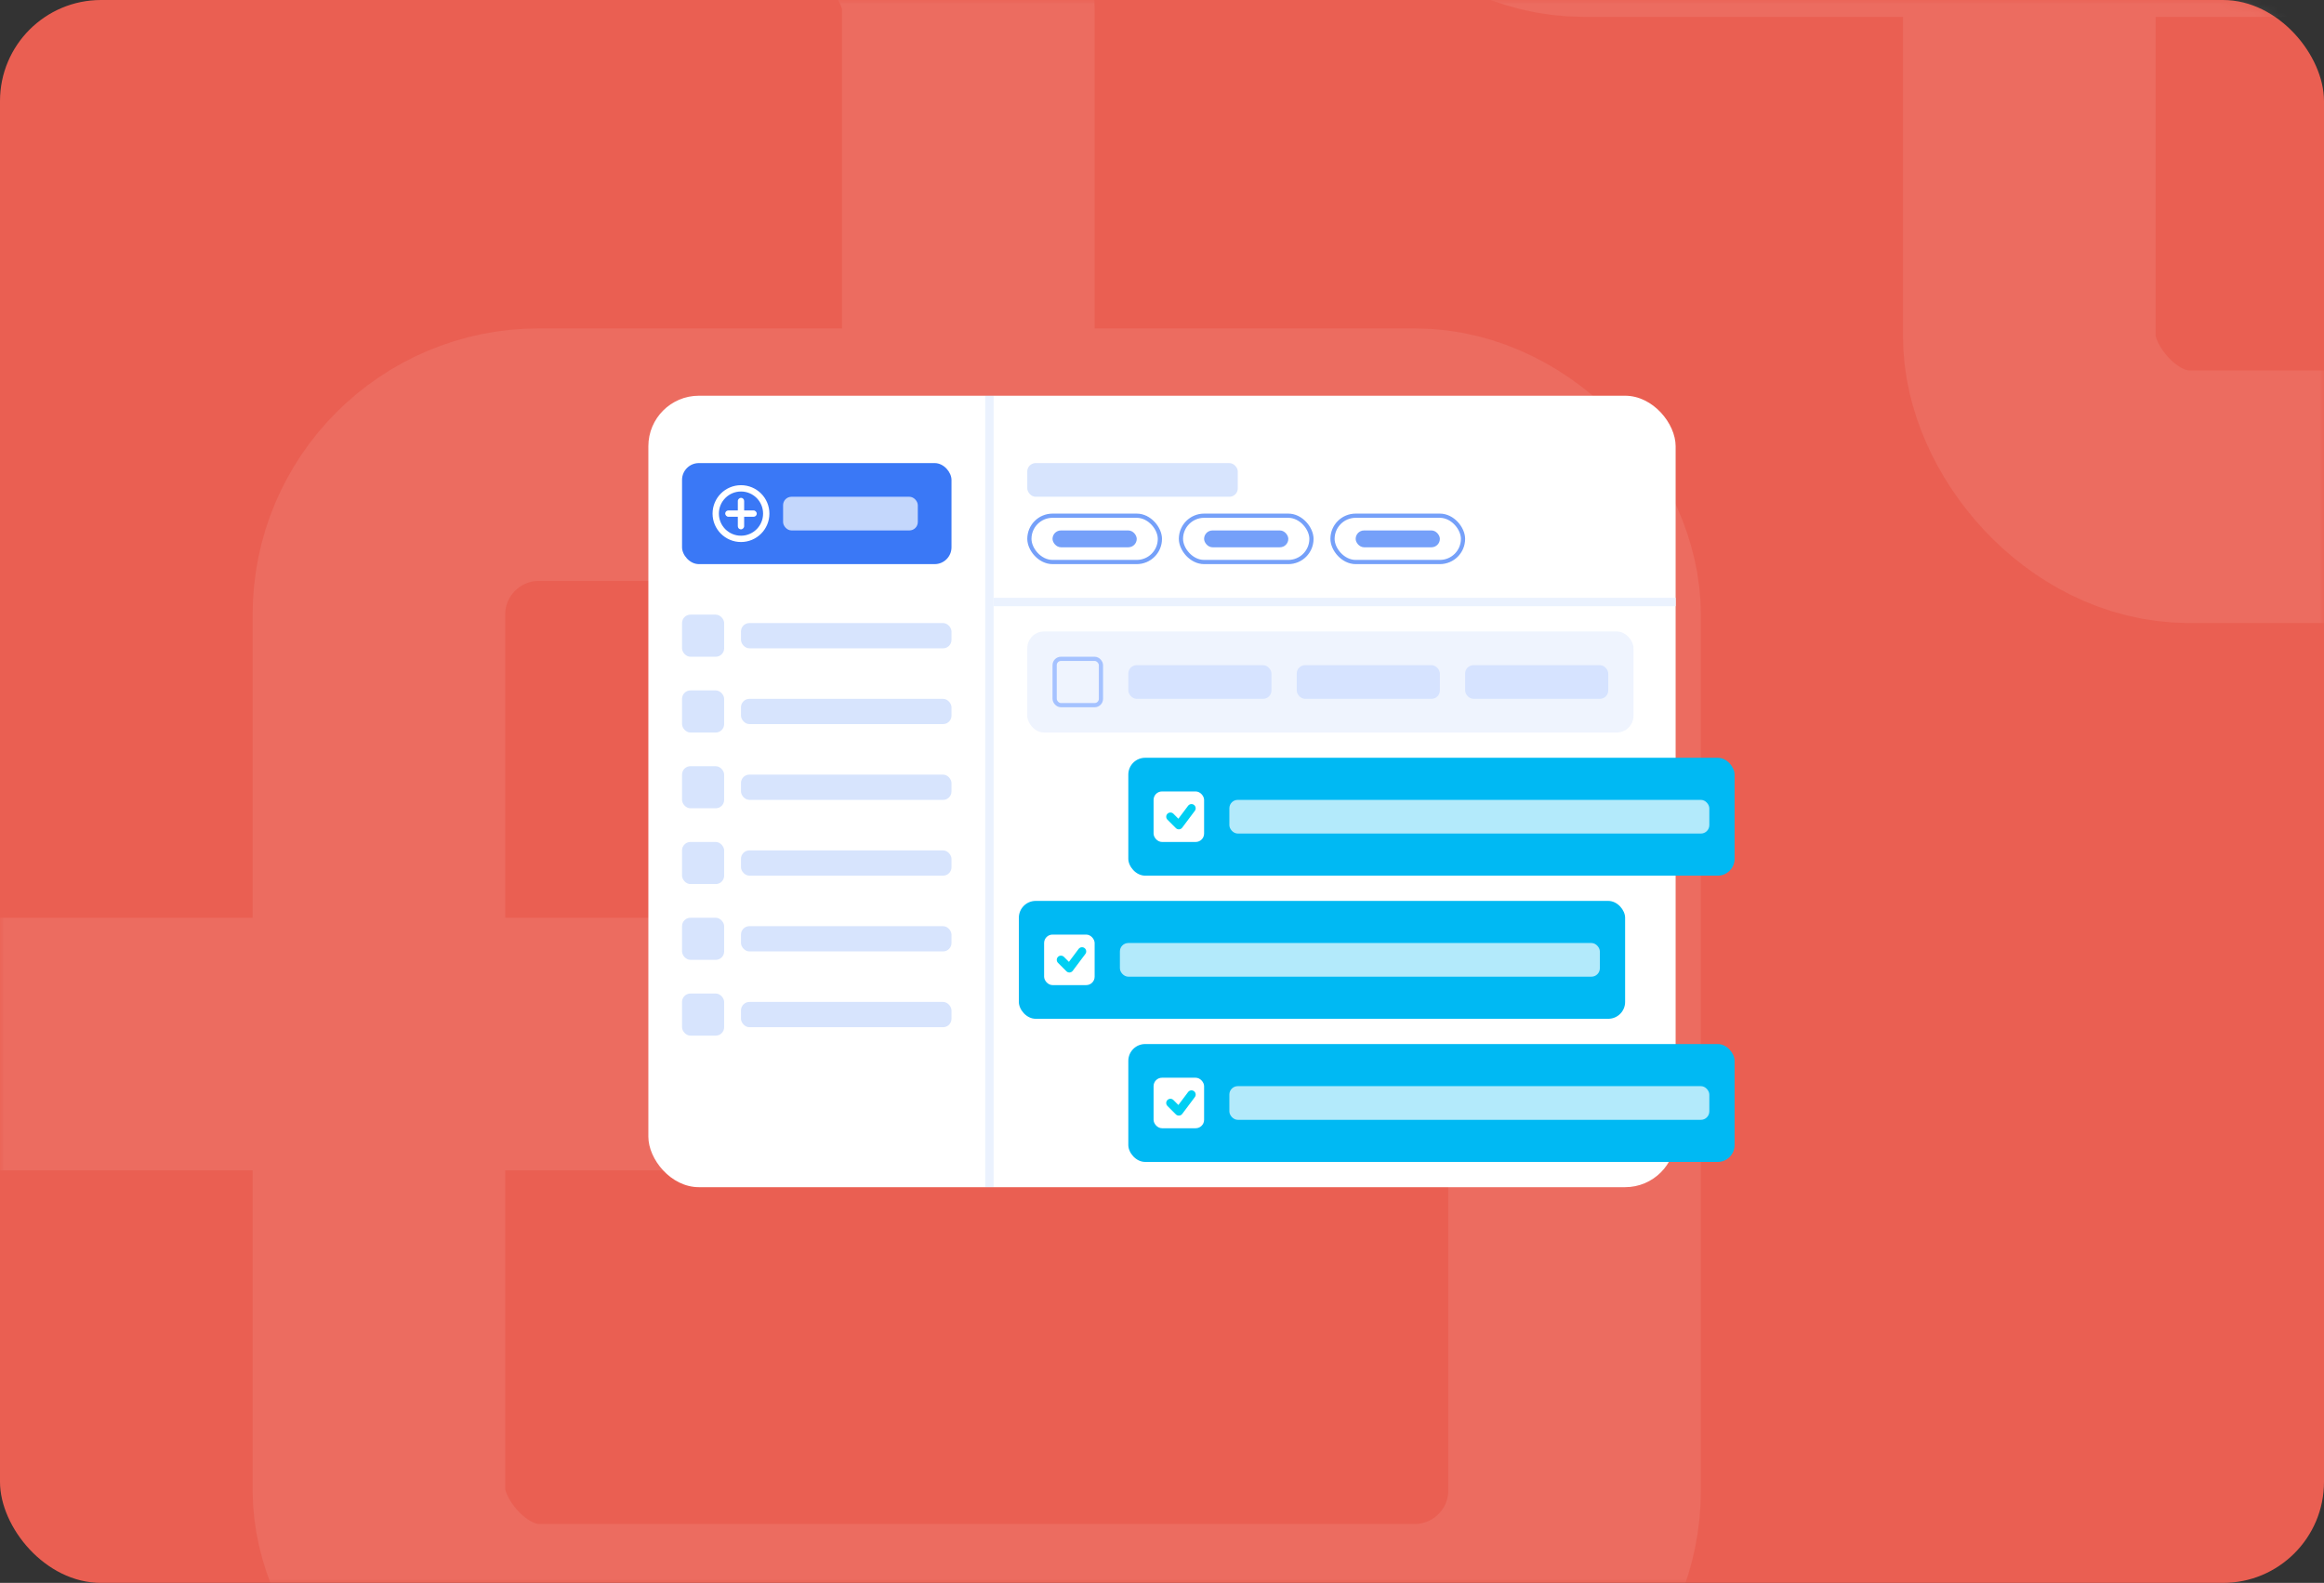
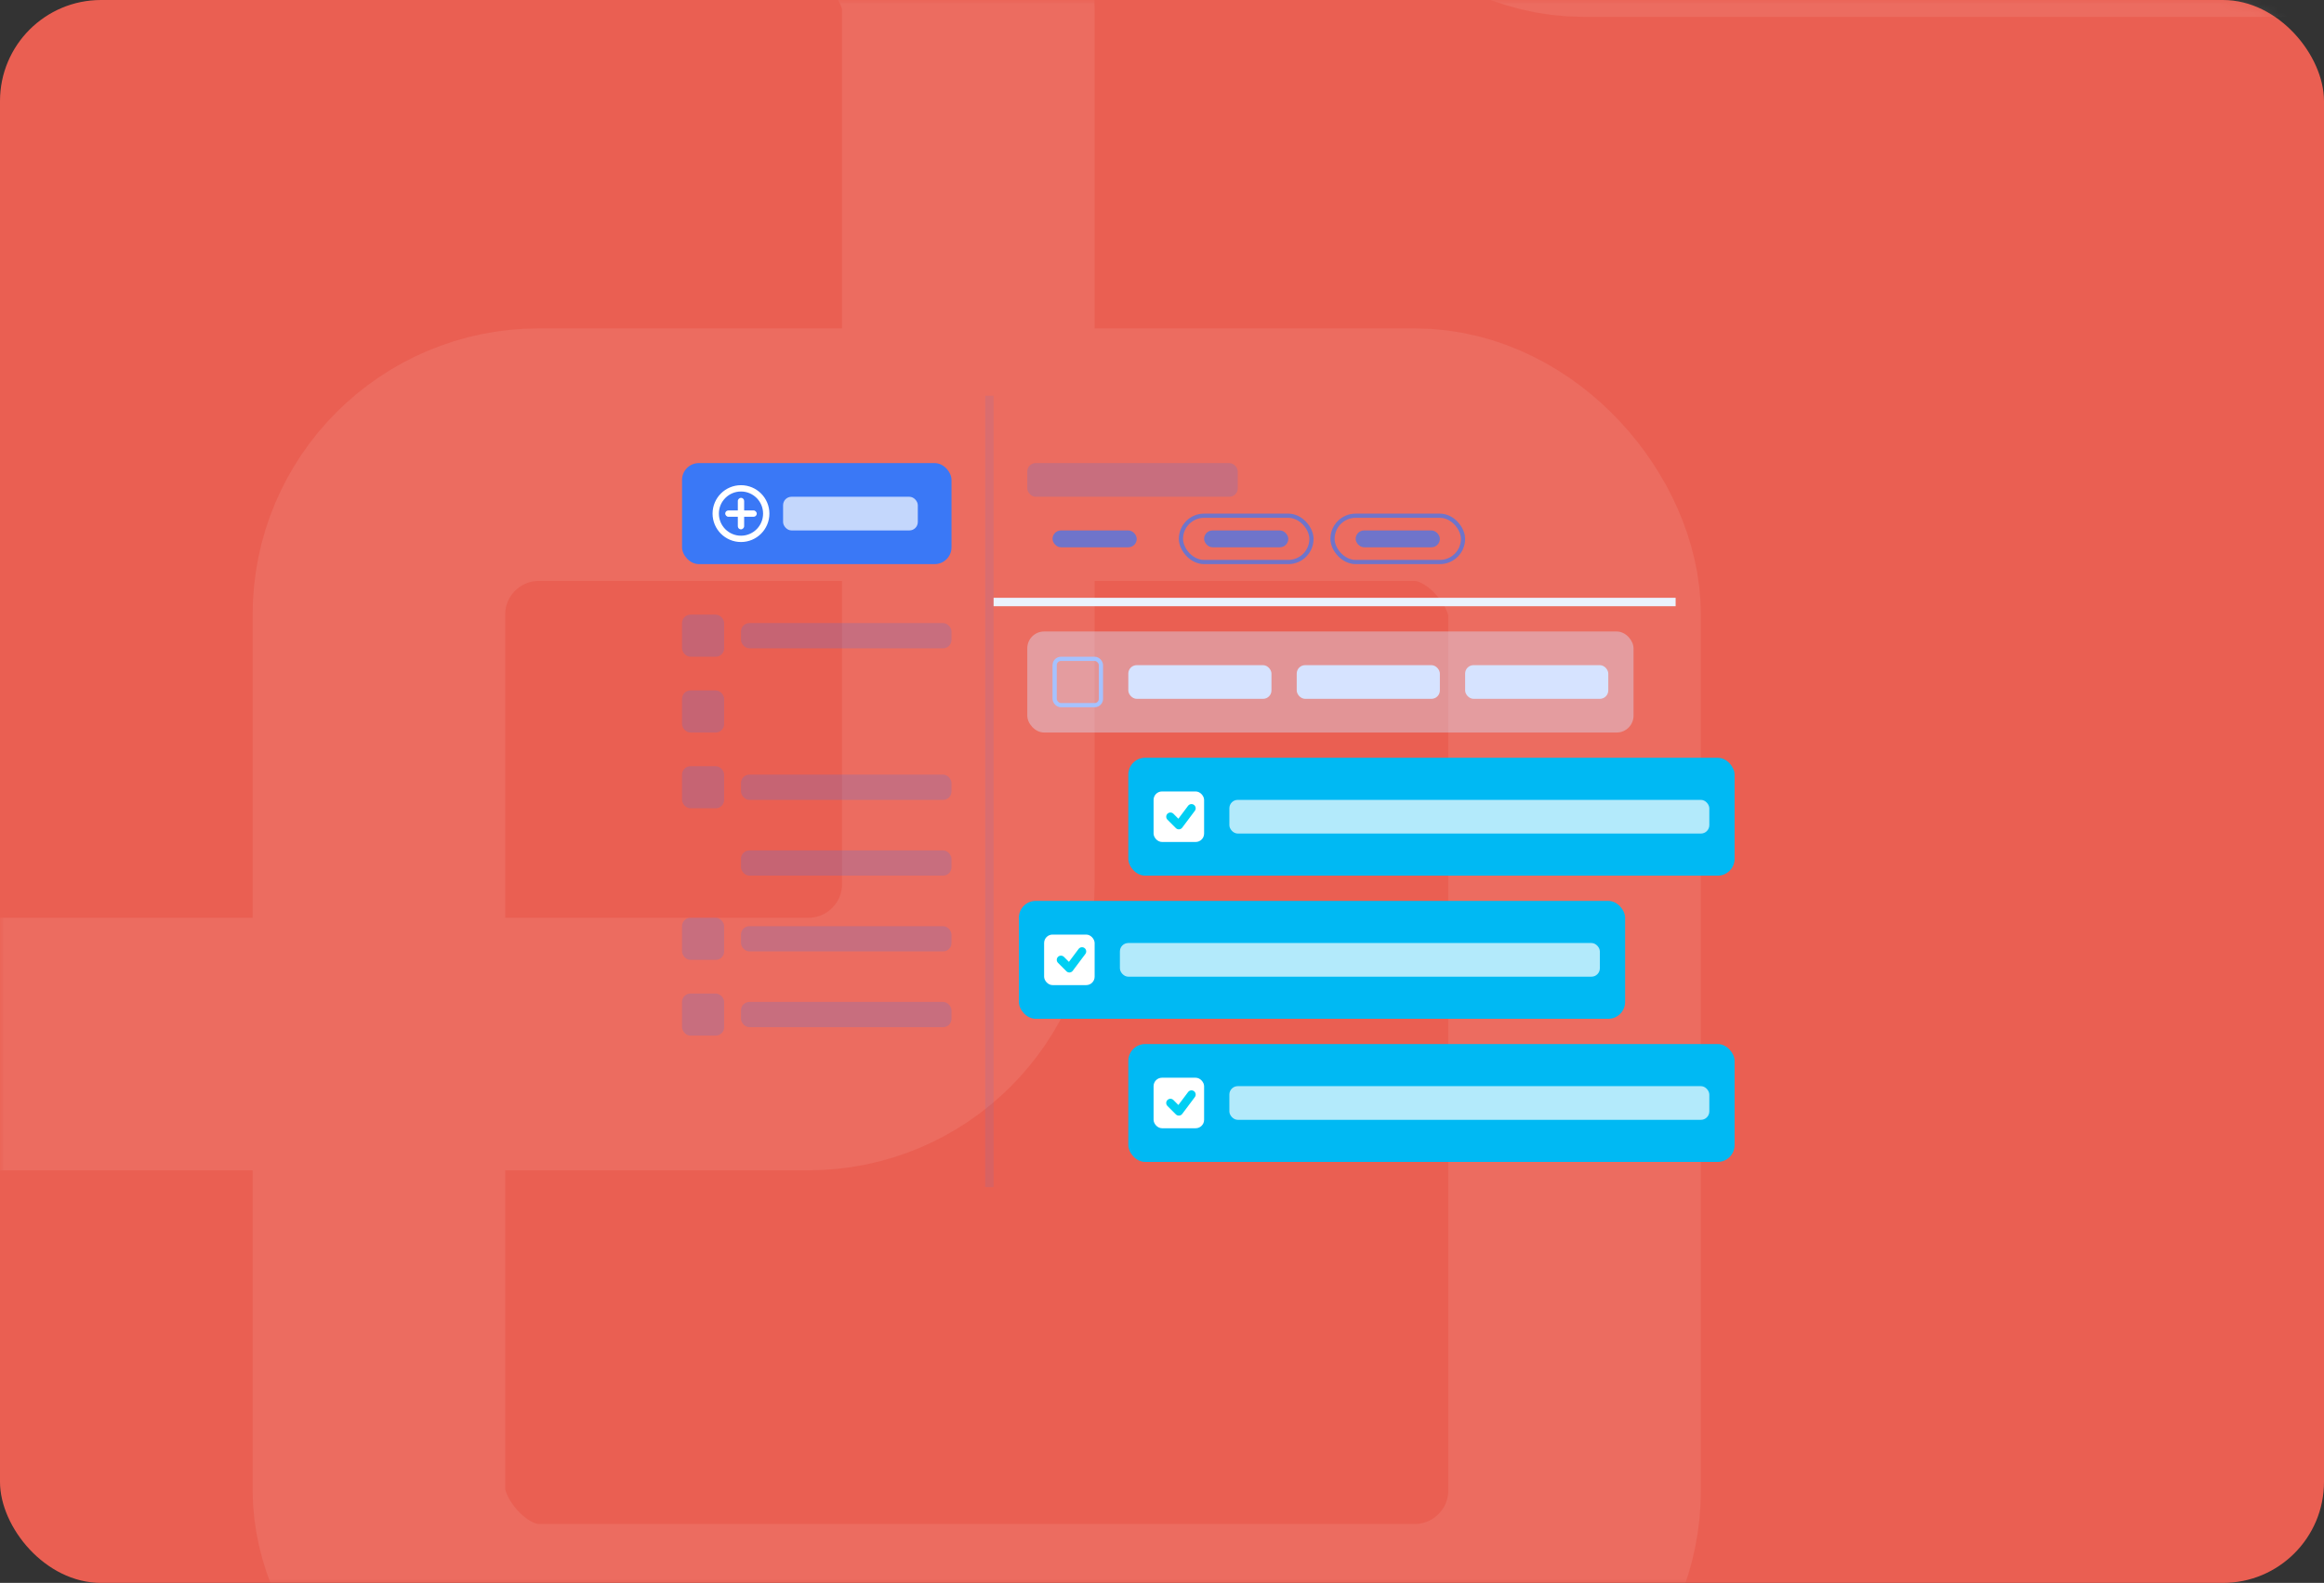
<svg xmlns="http://www.w3.org/2000/svg" width="276" height="188" viewBox="0 0 276 188" fill="none">
  <rect x="0" y="0" width="276" height="188" fill="#333333" stroke="none" />
  <rect width="276" height="188" rx="12" fill="#EA5F52" />
  <g opacity="0.08">
    <mask id="mask0_456_902" style="mask-type:alpha" maskUnits="userSpaceOnUse" x="0" y="0" width="276" height="188">
      <rect width="276" height="188" rx="12" fill="#EA5F52" />
    </mask>
    <g mask="url(#mask0_456_902)">
      <rect x="-27" y="-18" width="142" height="142" rx="19" stroke="white" stroke-width="30" />
      <rect x="169" y="-155" width="142" height="142" rx="19" stroke="white" stroke-width="30" />
      <rect x="45" y="54" width="142" height="142" rx="19" stroke="white" stroke-width="30" />
-       <rect x="241" y="-83" width="142" height="142" rx="19" stroke="white" stroke-width="30" />
    </g>
  </g>
-   <rect x="77" y="47" width="122" height="94" rx="6" fill="white" />
  <rect x="81" y="55" width="32" height="12" rx="2" fill="#3A78F6" />
  <circle cx="88" cy="61" r="3" stroke="white" stroke-width="0.75" />
  <rect x="86.125" y="60.625" width="3.75" height="0.75" rx="0.375" fill="white" />
  <rect x="88.375" y="59.125" width="3.75" height="0.75" rx="0.375" transform="rotate(90 88.375 59.125)" fill="white" />
  <rect opacity="0.7" x="93" y="59" width="16" height="4" rx="1" fill="white" />
  <rect opacity="0.1" x="117" y="47" width="1" height="94" fill="#3A78F6" />
  <rect opacity="0.2" x="81" y="73" width="5" height="5" rx="1" fill="#3A78F6" />
  <rect opacity="0.2" x="81" y="82" width="5" height="5" rx="1" fill="#3A78F6" />
  <rect opacity="0.2" x="81" y="91" width="5" height="5" rx="1" fill="#3A78F6" />
-   <rect opacity="0.2" x="81" y="100" width="5" height="5" rx="1" fill="#3A78F6" />
  <rect opacity="0.2" x="81" y="109" width="5" height="5" rx="1" fill="#3A78F6" />
  <rect opacity="0.2" x="81" y="118" width="5" height="5" rx="1" fill="#3A78F6" />
  <rect opacity="0.2" x="88" y="74" width="25" height="3" rx="1" fill="#3A78F6" />
  <rect opacity="0.2" x="122" y="55" width="25" height="4" rx="1" fill="#3A78F6" />
-   <rect opacity="0.2" x="88" y="83" width="25" height="3" rx="1" fill="#3A78F6" />
  <rect opacity="0.2" x="88" y="92" width="25" height="3" rx="1" fill="#3A78F6" />
  <rect opacity="0.2" x="88" y="101" width="25" height="3" rx="1" fill="#3A78F6" />
  <rect opacity="0.2" x="88" y="110" width="25" height="3" rx="1" fill="#3A78F6" />
  <rect opacity="0.2" x="88" y="119" width="25" height="3" rx="1" fill="#3A78F6" />
  <g opacity="0.7">
    <rect x="125" y="63" width="10" height="2" rx="1" fill="#3A78F6" />
    <rect x="143" y="63" width="10" height="2" rx="1" fill="#3A78F6" />
    <rect x="161" y="63" width="10" height="2" rx="1" fill="#3A78F6" />
-     <rect x="122.25" y="61.25" width="15.5" height="5.5" rx="2.75" stroke="#3A78F6" stroke-width="0.5" />
    <rect x="140.25" y="61.25" width="15.5" height="5.5" rx="2.75" stroke="#3A78F6" stroke-width="0.5" />
    <rect x="158.25" y="61.25" width="15.5" height="5.5" rx="2.75" stroke="#3A78F6" stroke-width="0.5" />
  </g>
  <rect x="118" y="71" width="81" height="1" fill="#EBF2FE" />
  <rect opacity="0.4" x="122" y="75" width="72" height="12" rx="2" fill="#D8E4FD" />
  <rect x="125.25" y="78.25" width="5.5" height="5.5" rx="0.75" stroke="#A5C2FF" stroke-width="0.5" />
  <rect x="134" y="79" width="17" height="4" rx="1" fill="#D6E3FF" />
  <rect x="154" y="79" width="17" height="4" rx="1" fill="#D6E3FF" />
  <rect x="174" y="79" width="17" height="4" rx="1" fill="#D6E3FF" />
  <rect x="134" y="90" width="72" height="14" rx="2" fill="#00B9F3" />
  <rect x="137" y="94" width="6" height="6" rx="1" fill="white" />
  <path d="M139 97L140 98L141.5 96" stroke="#00CFF3" stroke-linecap="round" stroke-linejoin="round" />
  <rect opacity="0.7" x="146" y="95" width="57" height="4" rx="1" fill="white" />
  <rect x="121" y="107" width="72" height="14" rx="2" fill="#00B9F3" />
  <rect x="124" y="111" width="6" height="6" rx="1" fill="white" />
  <path d="M126 114L127 115L128.5 113" stroke="#00CFF3" stroke-linecap="round" stroke-linejoin="round" />
  <rect opacity="0.7" x="133" y="112" width="57" height="4" rx="1" fill="white" />
  <rect x="134" y="124" width="72" height="14" rx="2" fill="#00B9F3" />
  <rect x="137" y="128" width="6" height="6" rx="1" fill="white" />
  <path d="M139 131L140 132L141.5 130" stroke="#00CFF3" stroke-linecap="round" stroke-linejoin="round" />
  <rect opacity="0.7" x="146" y="129" width="57" height="4" rx="1" fill="white" />
</svg>